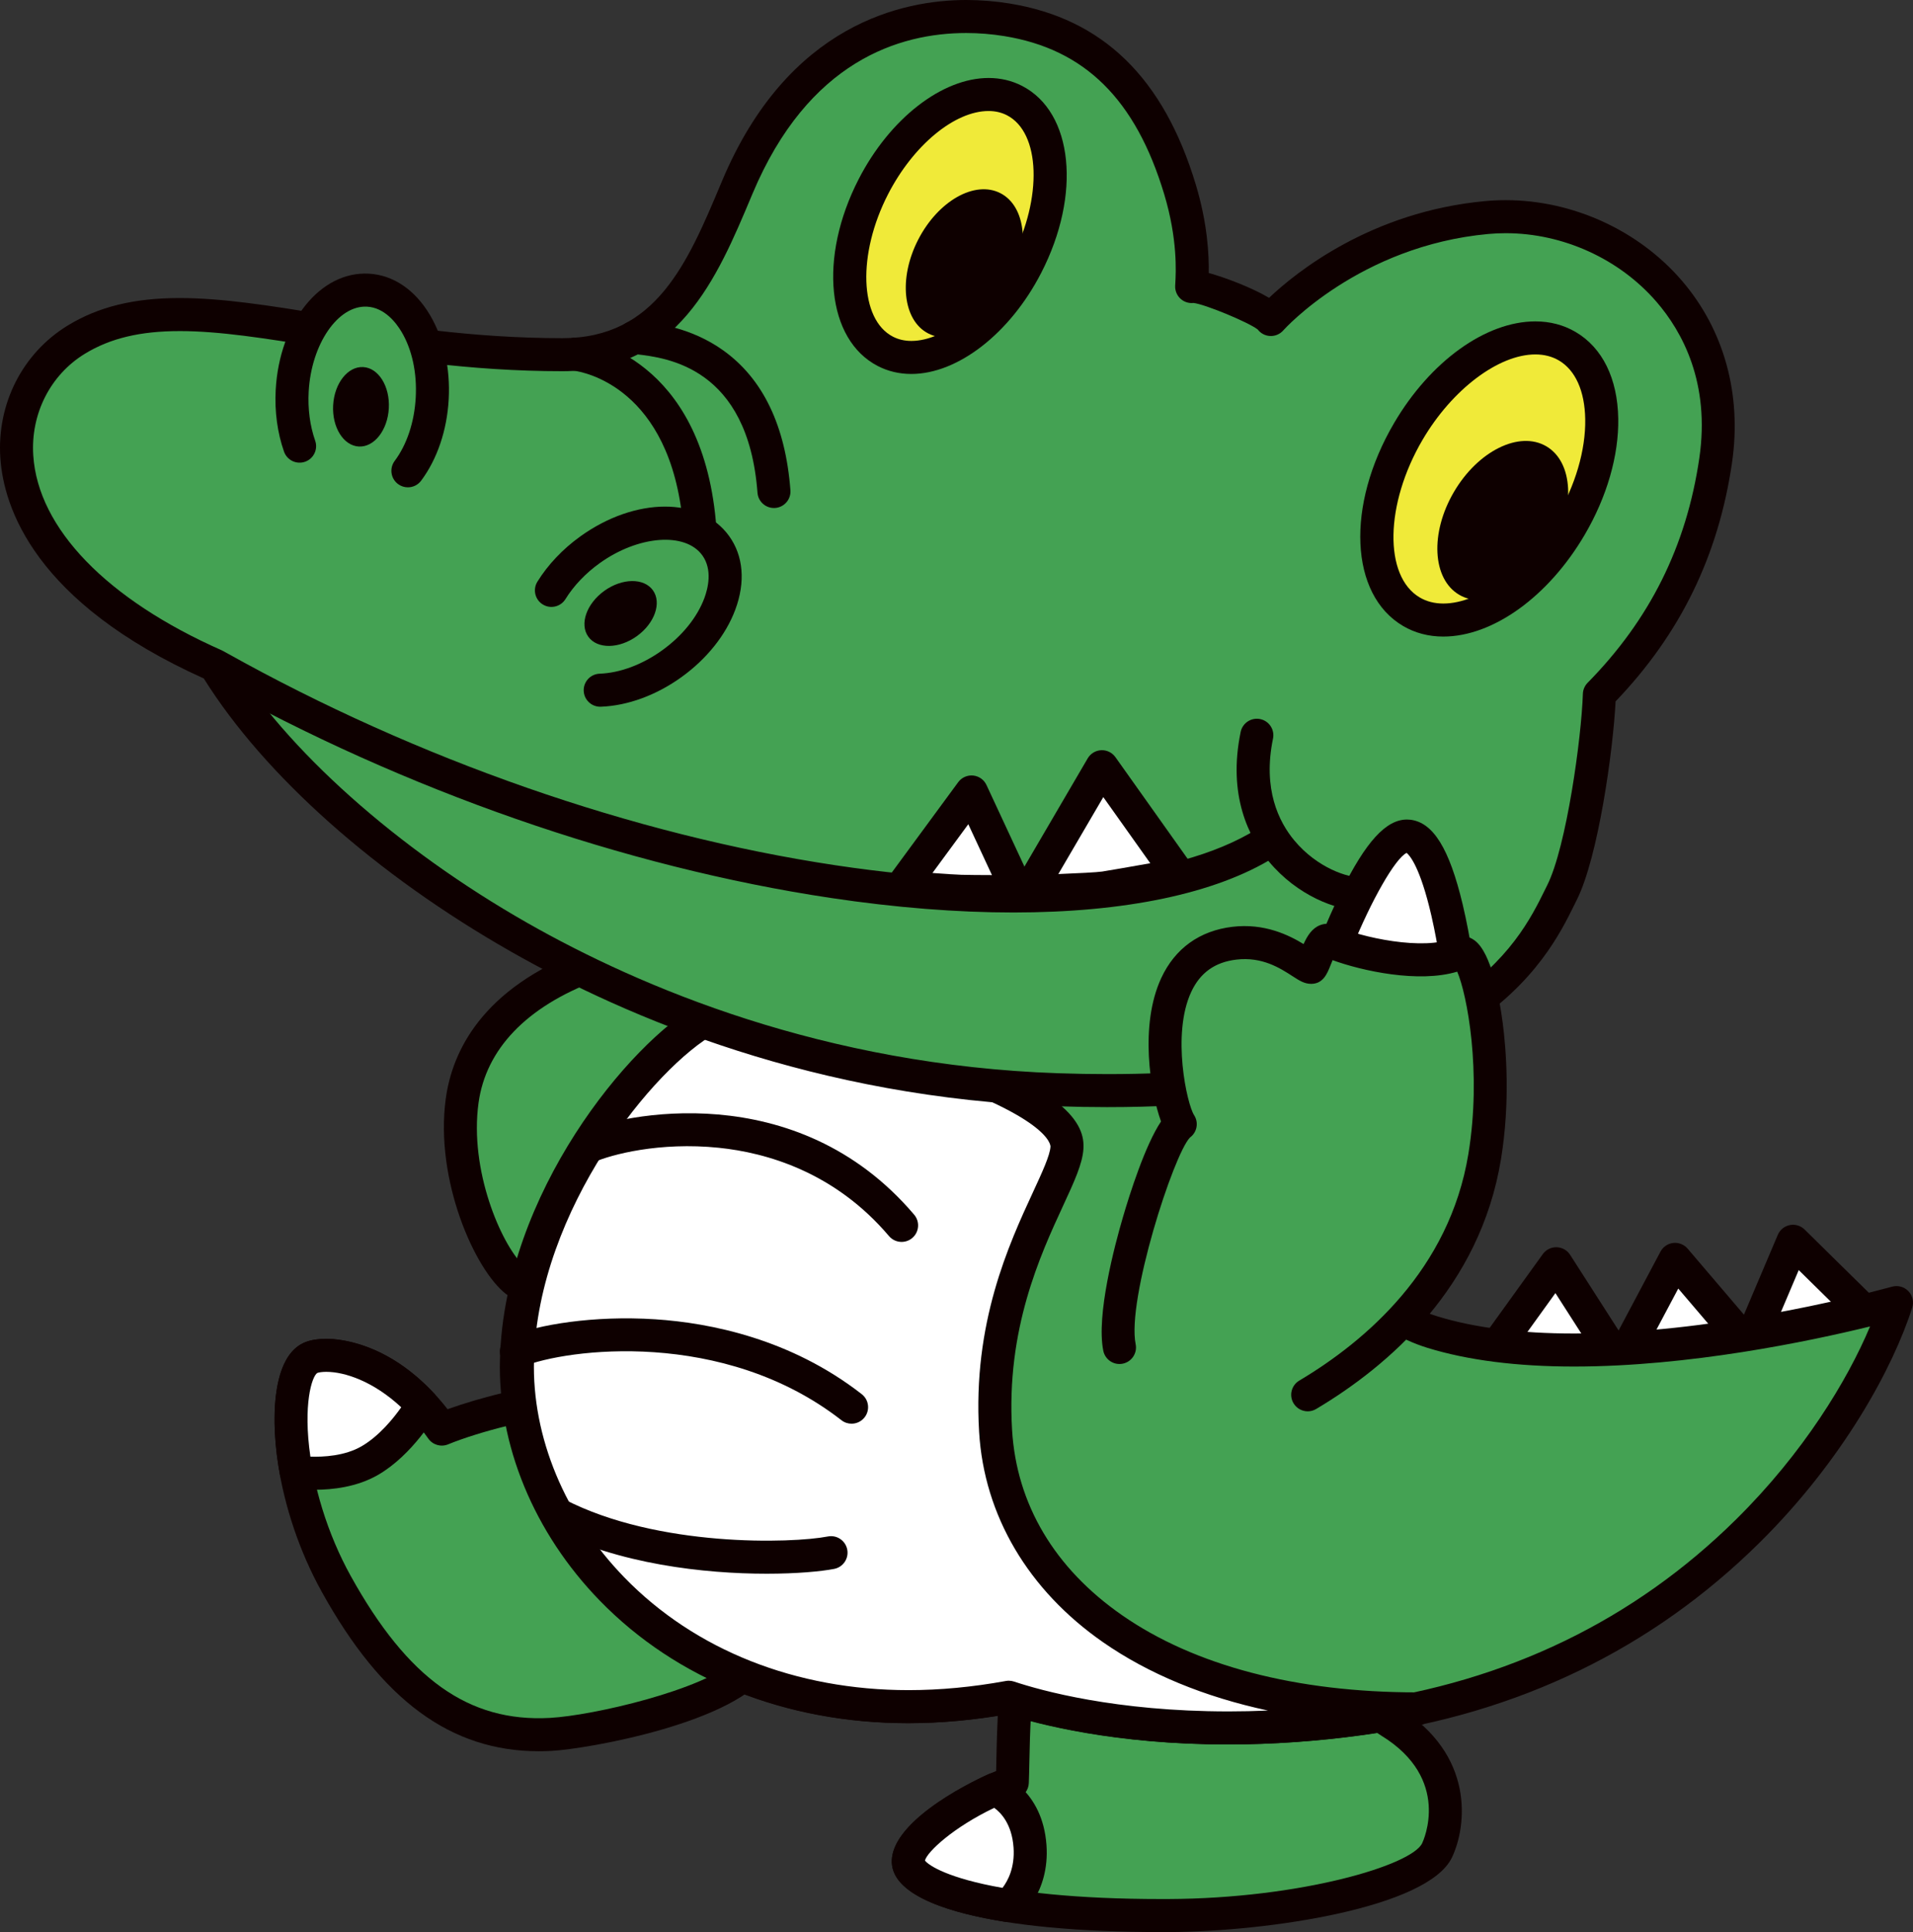
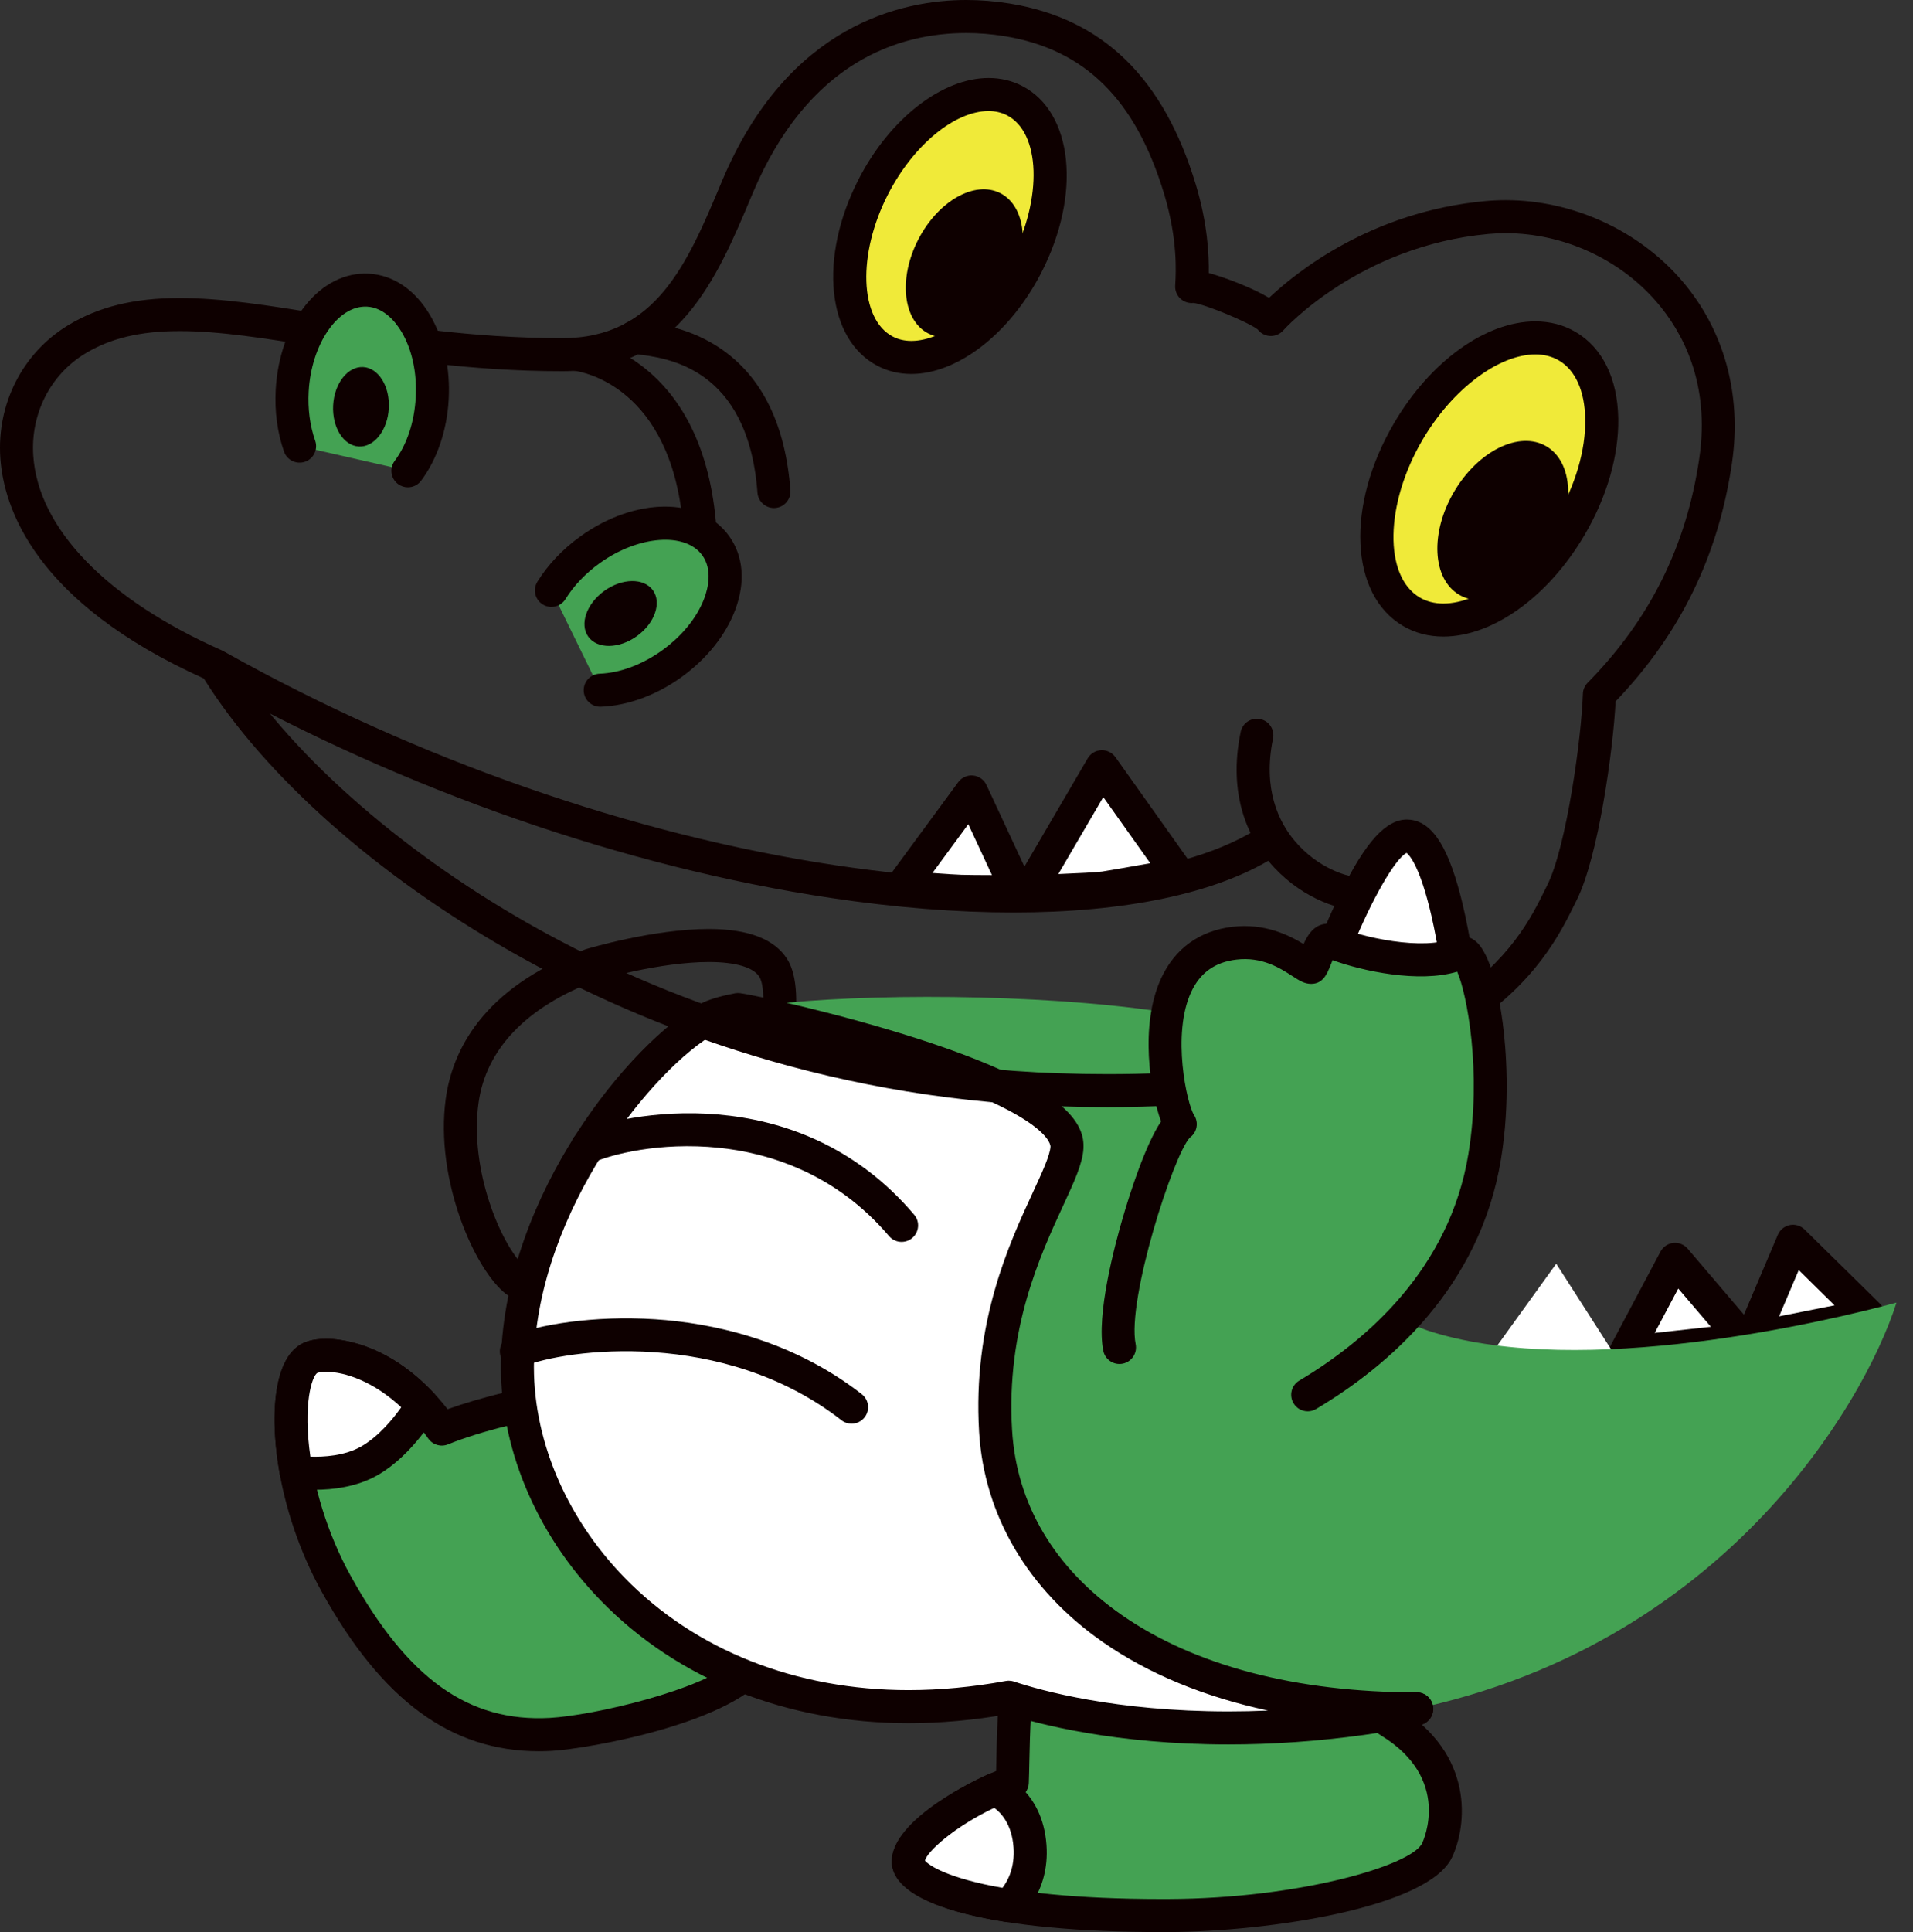
<svg xmlns="http://www.w3.org/2000/svg" id="_レイヤー_2" viewBox="0 0 579.306 584.89">
  <rect x="0" y="0" width="579.306" height="584.89" fill="#333333" stroke="none" />
  <defs>
    <style>.cls-1,.cls-2{fill:#fff;}.cls-3,.cls-4{fill:#0e0000;}.cls-5{fill:#44a253;}.cls-5,.cls-4,.cls-6,.cls-2{fill-rule:evenodd;}.cls-6{fill:#f0ea39;}</style>
  </defs>
  <g id="ol">
    <g>
      <g>
        <polygon class="cls-2" points="492.234 409.519 507.254 381.246 528.036 405.598 492.234 409.519" />
        <path class="cls-3" d="m492.233,414.519c-1.645,0-3.201-.812-4.138-2.194-1.039-1.533-1.145-3.516-.277-5.151l15.02-28.273c.777-1.462,2.226-2.444,3.872-2.625,1.635-.178,3.272.466,4.348,1.725l20.782,24.352c1.202,1.409,1.527,3.368.844,5.09-.683,1.722-2.262,2.925-4.103,3.127l-35.802,3.921c-.182.02-.364.029-.545.029h0Zm15.988-24.437l-7.139,13.438,17.017-1.863-9.878-11.575h0Z" />
      </g>
      <g>
        <polygon class="cls-2" points="530.463 405.24 542.97 375.769 565.789 398.224 530.463 405.24" />
        <path class="cls-3" d="m530.463,410.24c-1.488,0-2.919-.665-3.879-1.846-1.169-1.436-1.447-3.402-.724-5.107l12.507-29.471c.646-1.523,2.005-2.629,3.629-2.951,1.62-.323,3.301.18,4.48,1.341l22.819,22.455c1.32,1.299,1.814,3.222,1.283,4.996-.53,1.775-1.999,3.11-3.816,3.472l-35.326,7.016c-.324.065-.65.096-.974.096h0Zm14.238-25.752l-5.944,14.007,16.79-3.334-10.846-10.673h0Z" />
      </g>
      <g>
        <polygon class="cls-2" points="452.54 408.539 471.262 382.568 488.543 409.519 452.54 408.539" />
-         <path class="cls-3" d="m488.544,414.519c-.046,0-.092,0-.137-.002l-36.003-.98c-1.853-.051-3.524-1.12-4.346-2.78-.821-1.66-.658-3.639.426-5.142l18.722-25.971c.968-1.342,2.543-2.121,4.191-2.074,1.655.045,3.18.906,4.073,2.299l17.281,26.951c1,1.56,1.056,3.544.145,5.157-.889,1.573-2.555,2.542-4.353,2.542h0Zm-26.423-10.722l17.112.466-8.214-12.81-8.898,12.344h0Z" />
      </g>
      <g>
-         <path class="cls-5" d="m156.319,387.8c-7.872-6.053-19.538-31.382-16.371-54.545,3.674-26.876,29.558-37.625,38.89-41.118,0,0,46.094-13.898,55.353.919,9.26,14.817-13.871,98.734-77.872,94.744" />
        <path class="cls-3" d="m160.703,392.938c-1.546,0-3.126-.05-4.695-.147-.994-.062-1.947-.419-2.737-1.026-9.499-7.304-21.634-34.635-18.277-59.186,1.93-14.119,10.799-33.41,42.091-45.123.102-.038.205-.073.31-.104.83-.25,20.511-6.126,37.264-6.126,11.967,0,19.965,3.089,23.773,9.183,6.22,9.953,1.235,36.834-10.885,58.701-9.073,16.369-29.822,43.83-66.844,43.83h0Zm-2.404-10.045c.807.03,1.611.045,2.404.045,31.896,0,50.09-24.233,58.097-38.679,12.099-21.828,14.096-43.841,11.151-48.554-1.806-2.89-7.237-4.481-15.292-4.481-14.542,0-32.423,5.127-34.231,5.657-21.01,7.906-33.292,20.716-35.525,37.051-2.777,20.308,6.762,42.381,13.397,48.961h0Z" />
      </g>
      <g>
        <path class="cls-5" d="m133.787,432.619c12.184-4.998,39.612-11.857,42.357-6.904l52.791,77.155c-7.81,13.12-50.293,21.533-62.163,22.179-28.738,1.562-48.279-15.476-64.974-45.607-16.695-30.131-16.711-65.092-7.428-68.51,5.684-2.093,23.995-.075,39.416,21.687Z" />
        <path class="cls-3" d="m163.179,530.147c-26.609,0-47.503-15.342-65.754-48.283-13.897-25.079-17.052-53.912-12.074-67.299,1.613-4.337,4.066-7.138,7.292-8.326,1.709-.629,3.782-.948,6.158-.948,4.856,0,21.307,1.599,36.737,21.31,9.743-3.49,25.428-7.601,34.762-7.601,1.898,0,7.593,0,10.063,4.026l52.699,77.02c1.1,1.607,1.166,3.707.17,5.381-9.553,16.049-55.347,24.024-66.188,24.613-1.296.071-2.596.106-3.865.106h0Zm-64.377-114.856c-1.327,0-2.266.172-2.703.333-1.083.653-3.839,6.715-2.685,20.25,1.161,13.608,5.811,28.604,12.759,41.145,17.312,31.245,35.744,44.375,60.329,43.038,13.182-.718,46.466-8.479,56.199-17.445l-50.265-73.463c-.388-.069-1.063-.148-2.135-.148-8.176,0-25.321,4.433-34.616,8.245-2.153.883-4.632.164-5.977-1.735-13.636-19.244-28.137-20.219-30.906-20.219h0Z" />
      </g>
      <g>
        <path class="cls-5" d="m306.552,539.598c.437-10.42-.093-39.184,5.524-39.776l103.289-8.394c4.354,4.765-7.626,21.653,5.577,29.757,22.799,13.993,16.368,34.498,14.234,38.969-5.048,10.582-44.345,19.586-81.336,19.732-56.681.225-78.411-9.351-78.778-16.165-.406-7.514,18.23-19.519,31.489-24.123Z" />
        <path class="cls-3" d="m351.892,584.89c-50.529,0-81.117-7.814-81.822-20.9-.621-11.488,20.44-23.232,31.586-27.862.022-.973.045-2.027.067-3.149.519-25.268,1.656-37.267,9.828-38.129.04-.004.079-.008.119-.011l103.289-8.394c1.553-.121,3.054.47,4.096,1.61,3.313,3.626,2.354,8.714,1.427,13.635-1.403,7.443-1.896,12.183,3.075,15.233,23.121,14.191,20.662,35.892,16.132,45.384-7.251,15.199-55.502,22.459-85.829,22.579l-1.969.004h0Zm-71.797-21.655c1.978,2.778,18.43,11.655,71.797,11.655l1.93-.004c39.978-.158,73.651-10.195,76.843-16.885.377-.79,8.977-19.473-12.337-32.555-11.203-6.876-8.992-18.603-7.672-25.609.171-.905.384-2.031.534-3.054l-97.074,7.889c-1.909,4.872-2.257,21.85-2.393,28.511-.054,2.595-.1,4.836-.175,6.625-.086,2.051-1.416,3.84-3.354,4.514-13.827,4.802-27.251,15.064-28.098,18.913h0Z" />
      </g>
      <g>
        <path class="cls-5" d="m214.061,308.347c-18.795,10.388-56.289,53.979-57.664,103.141-1.569,56.113,55.322,119.448,148.789,102.311,10.904,3.637,49.786,14.34,106.824,6.465,106.21-14.662,152.428-94.775,162.296-125.932-22.157,6.009-94.89,22.972-140.508,8.936-30.951-9.524-42.638-49.47-39.35-77.379,3.286-27.908-160.81-28.365-180.388-17.543Z" />
-         <path class="cls-3" d="m371.682,528.09c-34.038,0-57.345-6.101-66.851-9.147-10.196,1.799-20.29,2.71-30.023,2.71-36.82,0-69.911-13.178-93.179-37.105-19.939-20.504-30.957-47.185-30.229-73.199,1.401-50.101,39.377-95.845,60.244-107.377,9.587-5.3,42.244-7.188,69.608-7.188,16.238,0,98.082.951,114.764,19.713,3.339,3.754,3.691,7.499,3.399,9.979-2.796,23.732,6.665,63.033,35.854,72.015,11.212,3.45,25.132,5.199,41.373,5.199,40.883,0,84.088-10.855,96.355-14.183,1.765-.478,3.651.044,4.917,1.365,1.267,1.32,1.711,3.226,1.158,4.971-5.678,17.925-20.814,46.042-46.271,71.198-32.469,32.083-72.878,51.656-120.107,58.177-13.807,1.906-27.605,2.873-41.012,2.873h0Zm-66.496-19.291c.536,0,1.07.086,1.582.257,8.144,2.716,30.772,9.034,64.914,9.034,12.951,0,26.289-.935,39.644-2.779,45.042-6.218,83.548-24.851,114.445-55.384,20.304-20.063,33.637-41.941,40.531-58.377-18.665,4.563-54.9,12.139-89.661,12.139-17.239,0-32.148-1.898-44.314-5.641-35.007-10.772-46.128-54.871-42.845-82.743.034-.292.115-.978-.94-2.165-8.563-9.631-52.683-16.357-107.291-16.357-35.468,0-59.431,2.988-64.771,5.94-18.545,10.25-53.808,53.251-55.085,98.904-.652,23.332,9.335,47.369,27.402,65.948,21.369,21.975,51.914,34.077,86.01,34.077,9.53,0,19.447-.933,29.478-2.771.298-.055.6-.082.901-.082h0Z" />
      </g>
      <g>
        <path class="cls-1" d="m311.914,558.912c.861,12.049-6.53,17.963-6.53,17.963-21.156-3.333-30.087-8.806-30.321-13.153-.354-6.556,13.787-16.531,26.207-22.027,0,0,9.665,3.506,10.644,17.218Z" />
        <path class="cls-3" d="m305.384,581.874c-.259,0-.519-.021-.778-.061-15.448-2.434-33.979-7.502-34.536-17.823-.729-13.477,27.955-26.329,29.176-26.869,1.18-.521,2.516-.568,3.728-.128.519.189,12.729,4.805,13.927,21.562,1.037,14.502-8.009,21.915-8.394,22.224-.893.714-1.996,1.096-3.124,1.096h0Zm-25.285-18.639c1.102,1.483,7.085,5.403,23.483,8.271,1.547-2.015,3.786-6.059,3.345-12.239-.507-7.094-3.844-10.538-5.848-11.984-12.385,5.902-20.31,13.304-20.98,15.952h0Z" />
      </g>
      <g>
        <g>
          <path class="cls-1" d="m301.491,433.22c-2.769-45.888,20.934-74.101,21.61-85.802,1.177-20.403-92.203-40.806-99.631-41.81h0c-4.137.804-7.258,1.722-9.1,2.739-18.794,10.388-56.287,53.979-57.662,103.141-1.57,56.113,55.322,119.448,148.789,102.311,10.904,3.637,49.785,14.34,106.823,6.465,5.735-.789,11.285-1.784,16.673-2.94-78.45.002-124.642-36.702-127.503-84.103Z" />
          <path class="cls-3" d="m372.001,528.09h-.008c-34.04,0-57.345-6.101-66.85-9.146-10.196,1.798-20.29,2.709-30.023,2.709-36.82,0-69.912-13.178-93.18-37.106-19.938-20.504-30.956-47.184-30.228-73.198,1.401-50.1,39.376-95.845,60.242-107.377,2.29-1.266,5.745-2.335,10.564-3.271.534-.105,1.082-.12,1.624-.047,4.418.598,29.861,6.077,53.906,13.827,45.726,14.738,50.462,26.022,50.046,33.227-.263,4.548-2.741,9.909-6.173,17.328-6.881,14.881-17.279,37.368-15.437,67.885,1.355,22.456,12.859,41.829,33.269,56.024,21.993,15.296,52.853,23.381,89.242,23.38,2.557,0,4.702,1.93,4.972,4.473.271,2.543-1.422,4.88-3.923,5.416-5.69,1.222-11.424,2.232-17.04,3.005-13.805,1.906-27.601,2.873-41.002,2.873h0Zm-66.503-19.291c.536,0,1.07.086,1.582.257,8.143,2.716,30.769,9.033,64.914,9.034h.007c3.959,0,7.954-.088,11.975-.262-19.279-4.14-36.156-11.093-49.934-20.676-22.685-15.777-36.018-38.375-37.542-63.632-1.993-33.029,9.042-56.893,16.344-72.683,2.743-5.934,5.113-11.058,5.267-13.709.02-.369.026-9.221-43.131-23.132-22.254-7.173-45.792-12.352-51.4-13.313-4.273.879-6.08,1.647-6.79,2.038-18.544,10.25-53.805,53.252-55.082,98.904-.653,23.331,9.334,47.368,27.401,65.948,21.369,21.975,51.914,34.077,86.011,34.077,9.53,0,19.447-.933,29.478-2.771.298-.055.6-.082.901-.082h0Z" />
        </g>
        <g>
          <path class="cls-1" d="m429.032,517.316c-.012.003-.025.005-.038.008.017,0,.034,0,.049.002l-.011-.01Z" />
          <path class="cls-3" d="m429.044,522.326c-.074,0-.147-.002-.221-.005-2.467-.083-4.516-1.962-4.797-4.431-.288-2.526,1.365-4.866,3.843-5.438.042-.01.091-.019.139-.029,1.563-.326,3.197.112,4.387,1.193,1.574,1.43,2.076,3.704,1.245,5.661-.789,1.854-2.602,3.049-4.596,3.049h0Z" />
        </g>
      </g>
      <path class="cls-3" d="m273.028,375.961c-1.417,0-2.826-.6-3.814-1.765-16.479-19.418-37.133-25.257-51.557-26.735-17.935-1.841-32.592,2.062-37.836,4.383-2.526,1.118-5.478-.025-6.595-2.549-1.118-2.525.024-5.478,2.549-6.596,12.258-5.424,65.334-17.072,101.062,25.026,1.787,2.105,1.529,5.261-.577,7.048-.94.798-2.089,1.187-3.233,1.187h0Z" />
      <path class="cls-3" d="m257.876,430.993c-1.074,0-2.155-.344-3.068-1.055-35.78-27.859-83.29-21.624-96.549-16.201-2.555,1.045-5.476-.179-6.521-2.735-1.045-2.556.179-5.475,2.735-6.521,8.367-3.423,25.201-6.32,43.951-5.096,16.649,1.092,41.012,5.91,62.527,22.662,2.179,1.696,2.57,4.838.873,7.017-.986,1.266-2.46,1.928-3.949,1.928h0Z" />
-       <path class="cls-3" d="m232.143,476.405c-18.685,0-44.946-2.854-65.802-13.613-2.454-1.266-3.417-4.281-2.152-6.735,1.266-2.453,4.283-3.42,6.736-2.151,28.361,14.628,68.974,13.322,79.779,11.225,2.715-.526,5.335,1.245,5.861,3.955.526,2.711-1.245,5.335-3.955,5.861-3.996.775-11.325,1.459-20.466,1.459h0Z" />
      <g>
-         <path class="cls-5" d="m65.16,201.454c32.07,52.597,128.619,124.167,255.196,128.444,124.82,4.217,144.672-43.721,152.663-59.703,6.414-12.828,10.885-46.729,11.313-59.986,18.882-19.178,31.005-42.138,35.207-70.757,6.846-46.64-32.092-77.018-69.317-73.596-37.57,3.454-61.301,26.14-65.368,30.866-1.333-2.52-20.843-10.648-23.985-9.974.137-2.86,1.143-13.909-3.536-29.422-8.491-28.157-24.453-46.809-52.424-51.332-26.103-4.22-61.839,3.593-81.638,50.713-10.389,24.726-20.947,50.666-52.982,50.666-69.211,0-115.422-23.982-147.195-4.549-26.92,16.465-31.799,65.99,42.066,98.629Z" />
        <path class="cls-3" d="m335.488,335.16h-.01c-4.956,0-10.102-.089-15.291-.265-73.041-2.468-130.228-26.786-165.341-46.752-40.906-23.261-74.747-53.347-93.131-82.75C10.475,182.306,1.104,153.682.1,138.59c-1.086-16.337,6.725-31.676,20.385-40.031,9.294-5.684,20.066-8.332,33.899-8.332,13.015,0,27.254,2.293,43.742,4.948,20.954,3.374,44.705,7.198,72.163,7.198,28.379,0,37.933-22.748,48.048-46.83l.324-.772C238.686,7.116,273.587,0,292.609,0c4.345,0,8.752.356,13.098,1.059,28.211,4.561,46.663,22.495,56.413,54.824,3.57,11.838,4.007,21.315,3.922,26.756,5.248,1.465,13.095,4.459,18.264,7.525,8.049-7.632,30.82-26.103,65.459-29.288,2.045-.188,4.129-.283,6.195-.283,20.224,0,40.13,9.067,53.251,24.253,12.896,14.929,18.322,34.579,15.276,55.33-4.13,28.125-15.663,51.746-35.24,72.149-.775,14.972-5.253,47.1-11.755,60.104l-.715,1.443c-8.262,16.761-30.219,61.286-141.289,61.286h0ZM54.384,100.228c-11.912,0-21.027,2.181-28.682,6.863-10.477,6.407-16.463,18.223-15.624,30.836,1.469,22.08,22.282,43.567,57.103,58.954.933.412,1.717,1.1,2.248,1.97,17.075,28.004,50.854,58.134,90.36,80.599,34.136,19.41,89.73,43.053,160.736,45.451,5.078.172,10.108.259,14.953.259h.01c45.28,0,79.983-7.493,103.148-22.272,18.512-11.81,25.185-25.347,29.171-33.435l.74-1.494c5.819-11.64,10.357-44.573,10.788-57.912.04-1.256.553-2.451,1.435-3.346,18.854-19.151,29.919-41.386,33.822-67.976,3.355-22.855-5.19-38.359-12.949-47.34-11.248-13.019-28.325-20.791-45.684-20.791-1.762,0-3.538.081-5.279.241-39.036,3.589-61.817,28.894-62.036,29.148-1.079,1.252-2.706,1.892-4.349,1.707-1.366-.154-2.596-.86-3.416-1.935-2.747-2.183-16.124-7.712-19.468-8.038-1.357.149-2.726-.265-3.777-1.157-1.184-1.004-1.834-2.502-1.76-4.052l.037-.69c.187-3.307.76-13.37-3.366-27.049-8.653-28.695-24.044-43.897-48.435-47.84-3.819-.618-7.69-.931-11.502-.931-20.204,0-47.834,8.439-64.728,48.645l-.324.771c-10.426,24.823-22.243,52.958-57.268,52.958-28.258,0-52.428-3.892-73.753-7.326-16.063-2.586-29.936-4.82-42.152-4.82h0Z" />
      </g>
      <path class="cls-3" d="m412.201,275.63c-7.587,0-19.388-4.569-27.917-14.786-6.107-7.315-12.553-20.068-8.576-39.277.56-2.703,3.207-4.439,5.91-3.882,2.704.56,4.442,3.206,3.883,5.91-3.168,15.3,1.765,25.216,6.46,30.84,6.97,8.349,16.239,11.32,20.444,11.192,2.811-.062,5.054,2.115,5.121,4.875.068,2.761-2.114,5.054-4.875,5.122-.148.003-.299.005-.45.005h0Z" />
      <g>
        <path class="cls-5" d="m90.725,135.065c-1.736-4.936-2.578-10.688-2.241-16.78.963-17.459,11.235-31.09,22.945-30.444,11.708.645,20.42,15.323,19.456,32.782-.476,8.674-3.253,16.402-7.361,21.905" />
        <path class="cls-3" d="m123.52,147.528c-1.04,0-2.089-.324-2.987-.994-2.213-1.652-2.667-4.785-1.015-6.998,3.704-4.961,5.968-11.776,6.375-19.188.412-7.465-1.109-14.521-4.283-19.87-1.62-2.73-5.132-7.352-10.456-7.646-8.79-.479-16.882,11.297-17.678,25.727-.289,5.234.391,10.367,1.966,14.846.916,2.605-.453,5.459-3.058,6.376-2.604.917-5.459-.453-6.376-3.058-2.008-5.709-2.878-12.181-2.517-18.715,1.131-20.526,13.507-35.984,28.213-35.161,7.38.407,13.952,4.855,18.504,12.526,4.176,7.036,6.189,16.1,5.668,25.523-.514,9.355-3.478,18.1-8.347,24.621-.981,1.315-2.486,2.009-4.01,2.009h0Z" />
      </g>
      <path class="cls-4" d="m117.744,123.611c-.366,6.641-4.437,11.816-9.092,11.561-4.656-.257-8.133-5.85-7.767-12.49.366-6.641,4.436-11.816,9.093-11.56,4.655.258,8.132,5.849,7.766,12.49Z" />
      <g>
        <path class="cls-5" d="m166.988,178.726c2.754-4.449,6.705-8.715,11.658-12.275,14.199-10.207,31.258-10.762,38.103-1.24,6.845,9.521.885,25.516-13.314,35.721-7.053,5.072-14.812,7.76-21.676,8.014" />
        <path class="cls-3" d="m181.756,213.945c-2.676,0-4.894-2.119-4.993-4.815-.102-2.76,2.052-5.08,4.811-5.182,6.188-.229,12.915-2.742,18.941-7.076,6.072-4.364,10.611-9.976,12.783-15.804,1.108-2.974,2.503-8.61-.609-12.939-5.137-7.144-19.391-6.055-31.125,2.382-4.256,3.06-7.827,6.811-10.325,10.847-1.453,2.348-4.535,3.073-6.883,1.62-2.348-1.453-3.074-4.535-1.62-6.883,3.185-5.145,7.677-9.884,12.991-13.704,16.692-11.998,36.495-12.042,45.081-.099,4.315,6.002,4.975,13.911,1.86,22.269-2.857,7.667-8.652,14.923-16.316,20.431-7.606,5.47-16.275,8.649-24.409,8.95-.063.002-.126.003-.188.003h0Z" />
      </g>
      <path class="cls-4" d="m192.861,192.575c-5.4,3.882-11.984,3.961-14.705.176-2.723-3.786-.549-10.002,4.85-13.884,5.401-3.883,11.985-3.961,14.707-.176,2.723,3.785.551,10.002-4.852,13.884Z" />
      <path class="cls-3" d="m211.792,163.231c-2.555,0-4.734-1.948-4.973-4.542-3.82-41.5-30.176-46.109-33.168-46.498-2.738-.356-4.67-2.865-4.314-5.603.356-2.738,2.866-4.67,5.603-4.314,3.805.495,37.304,6.254,41.837,55.498.253,2.75-1.771,5.184-4.52,5.437-.156.014-.311.022-.464.022h0Z" />
      <g>
        <path class="cls-6" d="m475.55,159.403c-13.029,22.195-34.575,33.742-48.128,25.788-13.55-7.954-13.972-32.394-.942-54.592,13.027-22.196,34.576-33.743,48.125-25.789,13.554,7.955,13.974,32.396.945,54.593Z" />
        <path class="cls-3" d="m437.077,192.705c-4.466,0-8.566-1.077-12.186-3.202-16.175-9.495-17.371-36.48-2.724-61.435,10.972-18.693,27.766-30.772,42.784-30.772,4.466,0,8.565,1.078,12.185,3.202,8.115,4.763,12.699,14.061,12.909,26.181.193,11.216-3.423,23.737-10.183,35.254-10.974,18.693-27.768,30.771-42.785,30.771h0Zm27.874-85.409c-11.185,0-25.232,10.623-34.159,25.834-11.416,19.448-11.8,41.314-.839,47.749,2.064,1.211,4.461,1.826,7.124,1.826,11.185,0,25.231-10.623,34.161-25.833,5.842-9.954,8.971-20.616,8.808-30.02-.146-8.502-2.978-14.798-7.973-17.73-2.063-1.212-4.46-1.826-7.122-1.826h0Z" />
      </g>
      <path class="cls-4" d="m469.857,166.257c-7.286,12.412-19.811,18.59-27.973,13.799-8.163-4.793-8.872-18.737-1.587-31.15,7.285-12.412,19.808-18.591,27.971-13.799,8.164,4.791,8.874,18.737,1.589,31.15Z" />
      <g>
        <path class="cls-6" d="m310.844,80.345c-10.8,20.962-29.929,32.612-42.728,26.019-12.797-6.593-14.415-28.93-3.615-49.894,10.799-20.963,29.93-32.613,42.726-26.019,12.8,6.594,14.417,28.932,3.618,49.894Z" />
        <path class="cls-3" d="m275.974,113.208c-3.644,0-7.059-.807-10.148-2.399-15.485-7.978-18.02-32.852-5.771-56.628,9.42-18.287,25.219-30.573,39.313-30.573,3.645,0,7.059.807,10.147,2.399,15.485,7.978,18.021,32.852,5.773,56.629-9.422,18.287-25.221,30.573-39.315,30.573h0Zm23.394-79.601c-10.284,0-22.794,10.343-30.423,25.153-9.358,18.166-8.689,37.93,1.46,43.159,1.66.855,3.533,1.289,5.569,1.289,10.284,0,22.794-10.343,30.425-25.152,9.357-18.166,8.687-37.93-1.464-43.16-1.659-.855-3.532-1.289-5.567-1.289h0Z" />
      </g>
      <path class="cls-4" d="m305.982,86.904c-6.04,11.723-17.185,18.005-24.893,14.033-7.71-3.973-9.062-16.693-3.023-28.416,6.039-11.723,17.184-18.007,24.893-14.034,7.71,3.971,9.062,16.693,3.024,28.417Z" />
      <g>
        <path class="cls-2" d="m290.973,269.821c4.352.129,17.262.095,17.262.095l-14.039-30.166-21.17,28.791s13.448,1.148,17.947,1.28Z" />
        <path class="cls-3" d="m304.477,274.92c-4.672,0-10.833-.018-13.652-.101-4.585-.136-17.669-1.249-18.225-1.296-1.802-.154-3.381-1.269-4.128-2.916-.747-1.647-.546-3.57.525-5.027l21.17-28.791c1.046-1.423,2.772-2.186,4.523-2.014,1.758.175,3.292,1.265,4.038,2.866l14.039,30.166c.72,1.546.601,3.353-.313,4.792-.915,1.439-2.501,2.313-4.206,2.317l-3.771.004h0Zm-22.107-10.646c3.399.256,6.899.495,8.751.549,1.973.059,5.835.082,9.272.092l-7.168-15.403-10.855,14.762h0Z" />
      </g>
      <g>
        <path class="cls-2" d="m334.511,268.785c3.45-.523,22.472-3.918,22.472-3.918l-23.283-32.766-22.113,37.818s19.345-.591,22.925-1.135Z" />
        <path class="cls-3" d="m311.585,274.92c-1.76,0-3.394-.927-4.298-2.446-.929-1.563-.936-3.508-.018-5.078l22.113-37.818c.857-1.465,2.398-2.396,4.095-2.471,1.688-.076,3.314.715,4.298,2.099l23.283,32.766c.992,1.396,1.2,3.203.552,4.789-.648,1.585-2.064,2.728-3.75,3.03-.778.139-19.125,3.412-22.6,3.939-3.768.573-21.512,1.127-23.522,1.189-.051.001-.102.002-.153.002h0Zm22.522-33.611l-13.62,23.293c5.907-.236,11.725-.525,13.272-.76,1.918-.291,8.913-1.517,14.571-2.517l-14.224-20.016h0Z" />
      </g>
      <g>
        <path class="cls-2" d="m402.455,291.145s14.345-39.224,24.054-38.025c10.458,1.29,15.252,42.568,15.252,42.568l-39.306-4.543Z" />
        <path class="cls-3" d="m441.761,300.688c-.19,0-.382-.011-.574-.033l-39.306-4.543c-1.521-.176-2.878-1.039-3.682-2.343-.804-1.303-.966-2.903-.44-4.342.146-.398,3.627-9.876,8.382-19.519,7.439-15.087,13.586-21.815,19.927-21.815.354,0,.704.021,1.054.064,6.902.852,11.774,8.737,15.799,25.568,2.545,10.648,3.757,20.952,3.808,21.386.176,1.518-.351,3.031-1.431,4.111-.942.944-2.218,1.466-3.536,1.466h0Zm-32.316-13.769l26.46,3.059c-.553-3.506-1.364-8.098-2.439-12.768-3.43-14.899-6.644-18.332-7.503-19.014-3.464,1.664-10.688,14.362-16.519,28.723h0Z" />
      </g>
      <g>
        <path class="cls-5" d="m339.008,407.917c-3.087-15.245,12.564-63.769,18.404-67.607-4.133-6.332-13.238-51.222,16.361-54.775,13.187-1.583,21.157,7.3,23.27,7.3.72,0,2.972-9.182,5.254-8.09,7.792,3.725,29.144,8.728,39.903,3.719,4.811-2.24,12.473,30.781,7.396,61.683-6.208,37.791-33.496,60.144-53.589,72.096" />
        <path class="cls-3" d="m396.014,427.244c-1.705,0-3.367-.873-4.302-2.444-1.412-2.374-.633-5.442,1.74-6.853,20.194-12.013,45.472-33.667,51.212-68.609,4.09-24.898-.42-48.397-3.383-55.192-11.677,3.53-28.83-.232-37.732-3.482-.253.598-.489,1.191-.653,1.603-.986,2.481-2.214,5.57-5.852,5.57-2.046,0-3.57-.987-5.68-2.353-3.643-2.359-9.142-5.93-16.995-4.982-6.469.776-10.927,3.971-13.63,9.765-6.001,12.86-1.272,34.047.86,37.313,1.463,2.241.895,5.222-1.249,6.777-4.981,5.147-19.162,49.136-16.442,62.569.548,2.706-1.201,5.345-3.908,5.893-2.711.554-5.345-1.202-5.893-3.908-2.181-10.767,3.439-31.895,5.957-40.48,2.041-6.961,6.73-21.799,11.526-28.927-3.244-8.92-6.587-29.162.086-43.466,4.166-8.929,11.601-14.276,21.501-15.465,9.741-1.169,17.15,2.521,21.579,5.224,1.149-2.538,2.576-4.782,4.988-5.726,1.547-.605,3.22-.546,4.711.167,7.382,3.528,27.005,7.714,35.635,3.696,2.121-.987,4.561-.689,6.523.8,5.017,3.805,7.44,17.219,8.438,24.877,1.036,7.949,2.347,23.891-.521,41.349-6.363,38.739-33.947,62.484-55.966,75.582-.802.477-1.683.704-2.552.704h0Z" />
      </g>
      <path class="cls-3" d="m234.368,153.785c-2.59,0-4.782-1.998-4.98-4.623-2.875-37.99-27.447-40.845-36.697-41.919-.484-.056-.918-.106-1.298-.156-2.738-.356-4.67-2.865-4.314-5.603.356-2.738,2.868-4.664,5.603-4.314.34.044.729.089,1.163.14,5.005.581,15.419,1.791,25.183,8.77,12.016,8.589,18.856,22.83,20.332,42.327.208,2.753-1.855,5.155-4.608,5.363-.128.01-.256.014-.383.014h0Z" />
-       <path class="cls-3" d="m306.865,276.234c-17.039,0-35.639-1.455-55.337-4.408-62.339-9.347-129.025-32.584-187.772-65.432-2.411-1.348-3.272-4.394-1.924-6.804,1.348-2.411,4.395-3.271,6.804-1.924,57.721,32.273,123.2,55.098,184.375,64.271,56.315,8.443,102.814,4.466,127.576-10.912,2.347-1.456,5.43-.735,6.885,1.609,1.457,2.346.736,5.429-1.609,6.886-17.759,11.03-45.321,16.714-78.997,16.714h0Z" />
+       <path class="cls-3" d="m306.865,276.234c-17.039,0-35.639-1.455-55.337-4.408-62.339-9.347-129.025-32.584-187.772-65.432-2.411-1.348-3.272-4.394-1.924-6.804,1.348-2.411,4.395-3.271,6.804-1.924,57.721,32.273,123.2,55.098,184.375,64.271,56.315,8.443,102.814,4.466,127.576-10.912,2.347-1.456,5.43-.735,6.885,1.609,1.457,2.346.736,5.429-1.609,6.886-17.759,11.03-45.321,16.714-78.997,16.714Z" />
      <g>
        <path class="cls-1" d="m111.986,442.156c-9.5,5.5-22.287,3.462-22.287,3.462-3.315-17.987-1.15-32.542,4.672-34.687,4.974-1.831,19.615-.516,33.528,14.421,0,0-6.413,11.304-15.913,16.804Z" />
        <path class="cls-3" d="m95.41,450.987c-3.684,0-6.221-.388-6.498-.432-2.091-.333-3.746-1.948-4.13-4.031-2.977-16.151-2.705-36.393,7.861-40.284,1.71-.63,3.782-.949,6.159-.949,4.045,0,18.362,1.201,32.756,16.653,1.488,1.598,1.768,3.977.69,5.876-.289.509-7.204,12.554-17.756,18.663-6.43,3.723-13.926,4.504-19.082,4.504h0Zm-1.413-10.023c3.908.128,10.402-.193,15.484-3.135,5.303-3.07,9.626-8.409,12.023-11.808-8.43-7.852-17.081-10.73-22.703-10.73-1.327,0-2.266.172-2.703.333-1.65.991-4.39,9.622-2.102,25.34h0Z" />
      </g>
    </g>
  </g>
</svg>